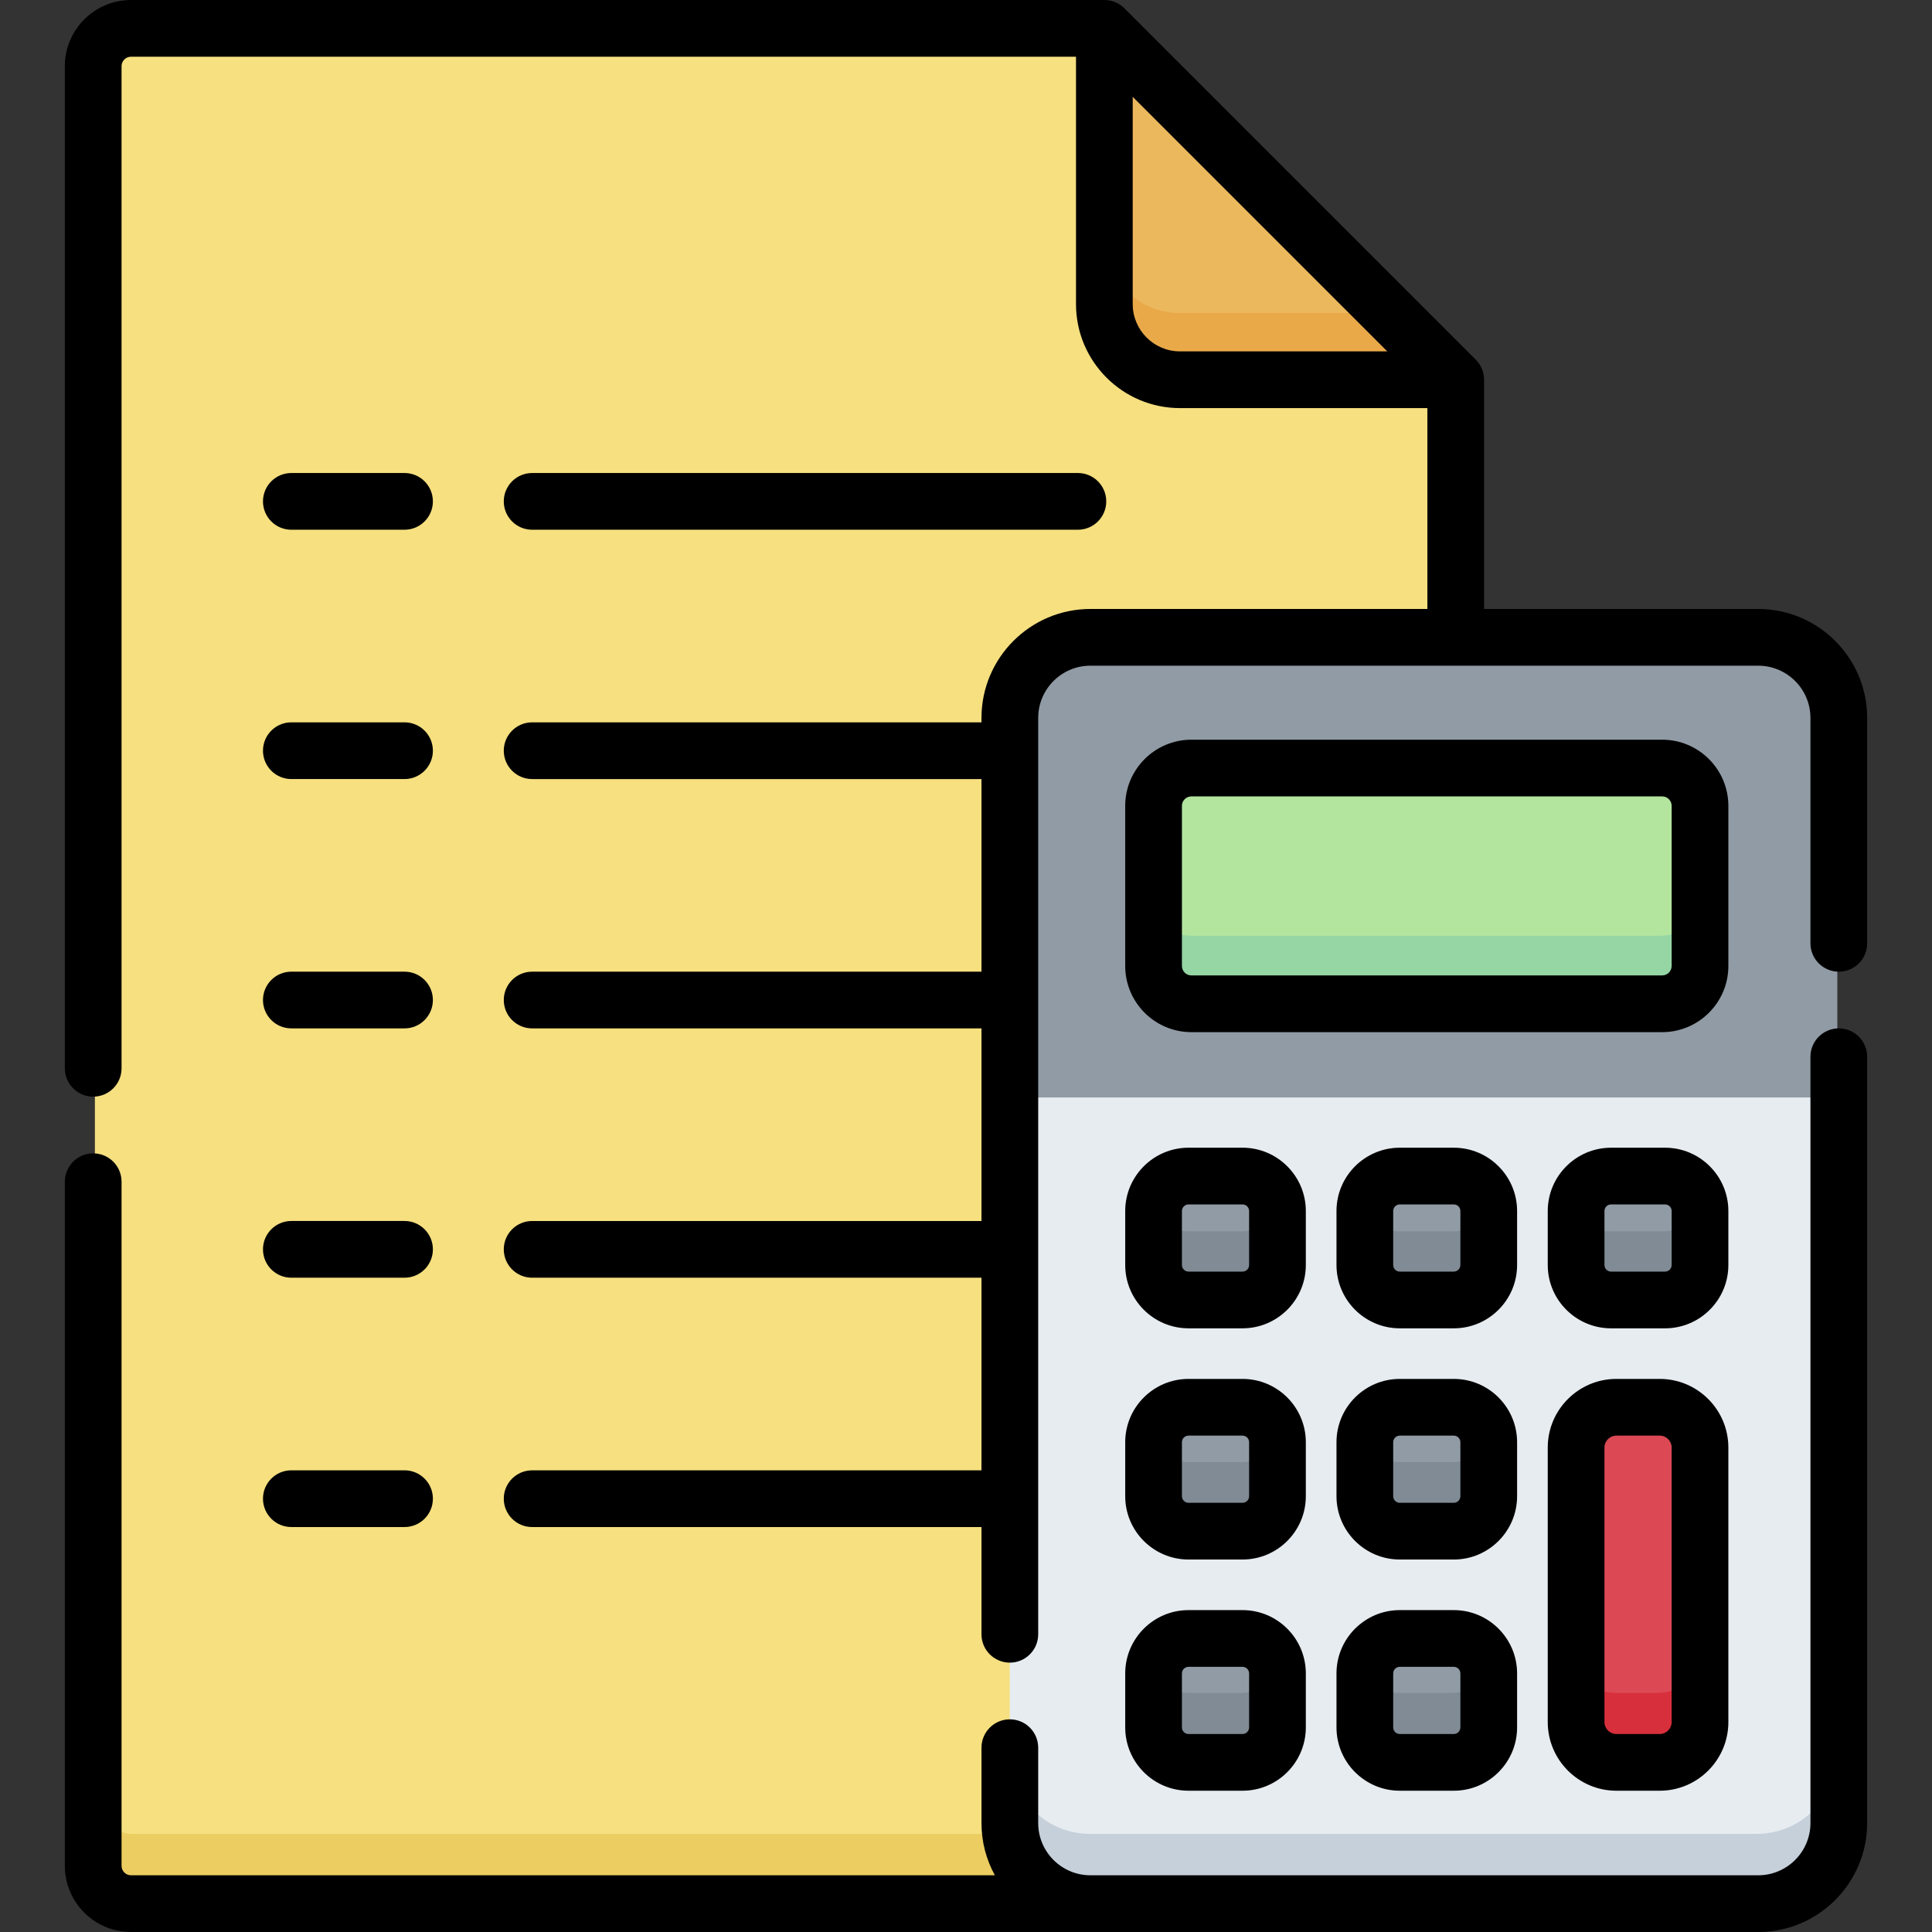
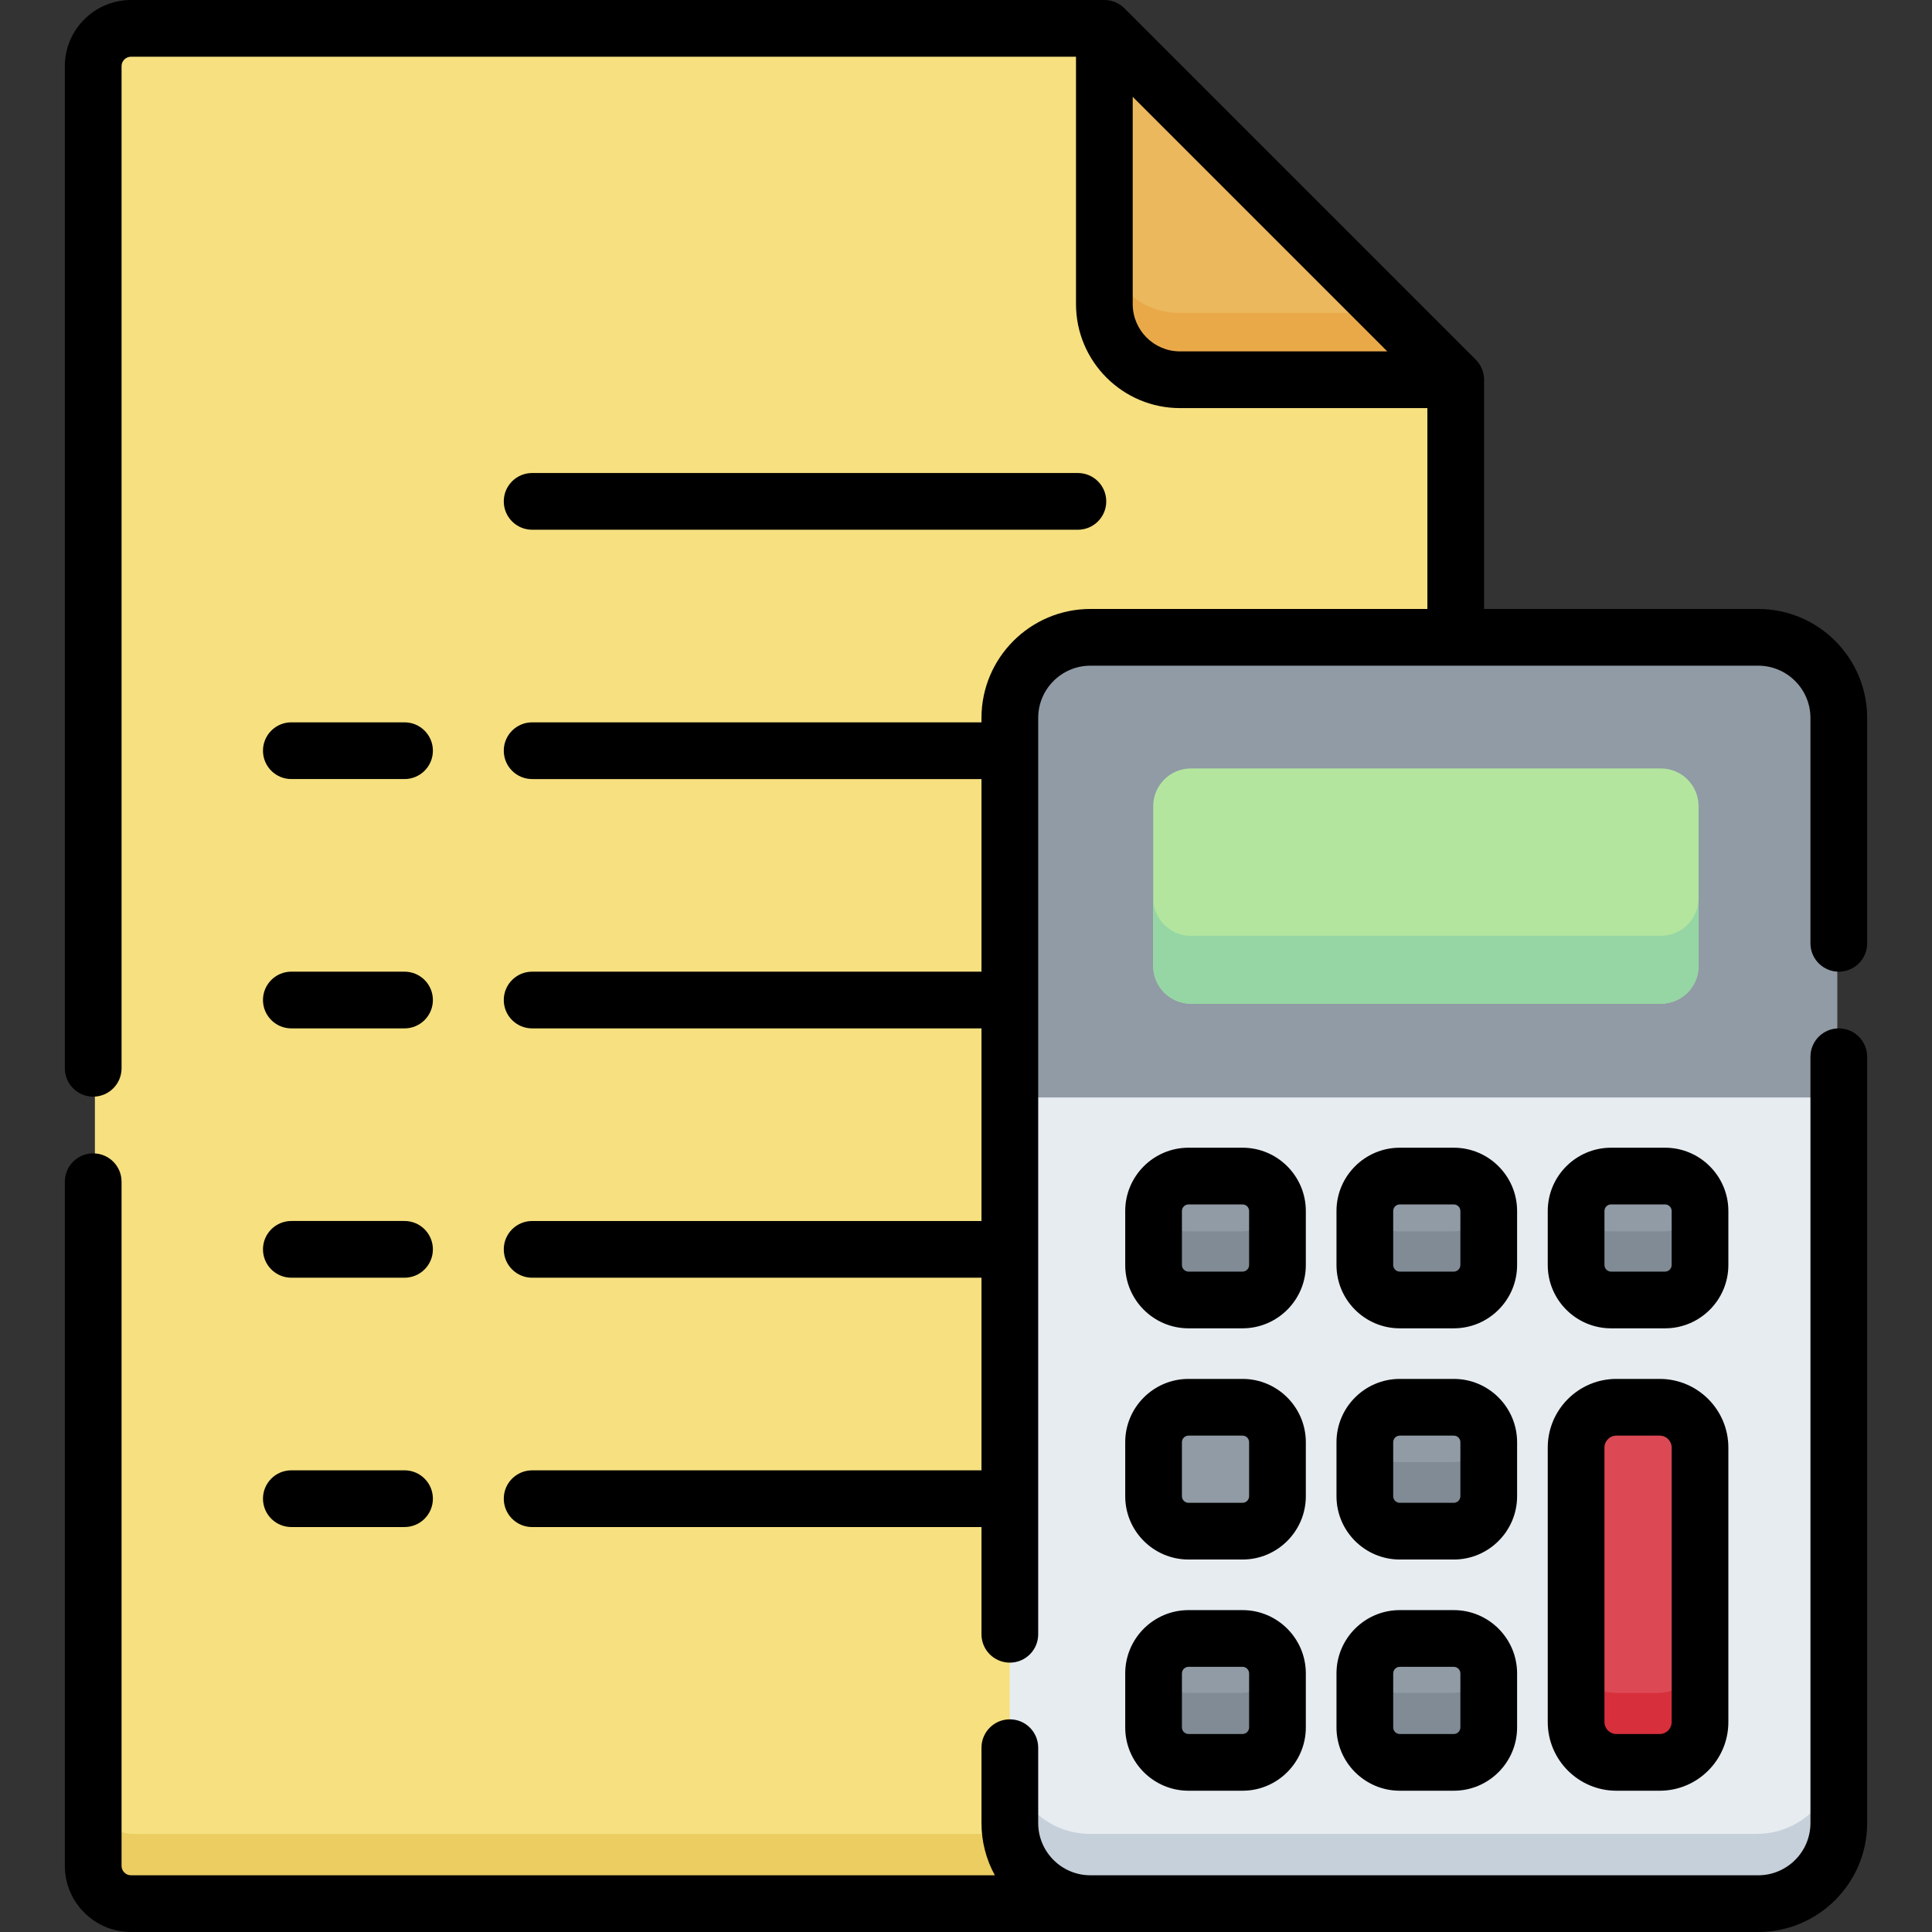
<svg xmlns="http://www.w3.org/2000/svg" id="Capa_1" enable-background="new 0 0 512 512" height="512" viewBox="0 0 512 512" width="512">
  <rect x="0" y="0" width="512" height="512" fill="#333333" stroke="none" />
  <g>
    <g>
      <path d="m25.15 18c0-5.523 4.477-10 10-10h257.445l92.937 92.937v393.063c0 5.523-4.477 10-10 10h-340.382c-5.523 0-10-4.477-10-10z" fill="#f6e080" />
-       <path d="m375.532 486h-340.382c-5.523 0-10-4.477-10-10v18c0 5.523 4.477 10 10 10h340.382c5.523 0 10-4.477 10-10v-18c0 5.523-4.477 10-10 10z" fill="#eccd61" />
+       <path d="m375.532 486h-340.382c-5.523 0-10-4.477-10-10v18c0 5.523 4.477 10 10 10h340.382v-18c0 5.523-4.477 10-10 10z" fill="#eccd61" />
      <path d="m312.595 100.937h72.937l-92.937-92.937v72.937c0 11.046 8.955 20 20 20z" fill="#ecb85e" />
      <path d="m312.595 82.937c-11.046 0-20-8.954-20-20v18c0 11.046 8.954 20 20 20h72.937l-18-18z" fill="#eaa949" />
      <g>
        <path d="m465.534 504h-176.624c-11.772 0-21.316-9.543-21.316-21.315v-292.303c0-11.772 9.543-21.316 21.316-21.316h176.625c11.772 0 21.316 9.543 21.316 21.316v292.302c-.001 11.773-9.545 21.316-21.317 21.316z" fill="#e7ecf1" />
        <path d="m465.534 486h-176.624c-11.772 0-21.316-9.543-21.316-21.315v18c0 11.772 9.543 21.315 21.316 21.315h176.625c11.772 0 21.316-9.543 21.316-21.315v-18c-.001 11.772-9.545 21.315-21.317 21.315z" fill="#c6d0da" />
        <g fill="#909ba5">
          <path d="m465.534 169.067h-176.624c-11.772 0-21.316 9.543-21.316 21.316v100.456h219.256v-100.457c0-11.772-9.544-21.315-21.316-21.315z" />
          <path d="m329.138 344.332h-14.281c-5.106 0-9.245-4.139-9.245-9.245v-14.281c0-5.106 4.139-9.245 9.245-9.245h14.281c5.106 0 9.245 4.139 9.245 9.245v14.281c0 5.106-4.139 9.245-9.245 9.245z" />
          <path d="m385.016 344.332h-14.281c-5.106 0-9.245-4.139-9.245-9.245v-14.281c0-5.106 4.139-9.245 9.245-9.245h14.281c5.106 0 9.245 4.139 9.245 9.245v14.281c0 5.106-4.139 9.245-9.245 9.245z" />
          <path d="m440.894 344.332h-14.281c-5.106 0-9.245-4.139-9.245-9.245v-14.281c0-5.106 4.139-9.245 9.245-9.245h14.281c5.106 0 9.245 4.139 9.245 9.245v14.281c0 5.106-4.139 9.245-9.245 9.245z" />
          <path d="m329.138 405.483h-14.281c-5.106 0-9.245-4.139-9.245-9.245v-14.281c0-5.106 4.139-9.245 9.245-9.245h14.281c5.106 0 9.245 4.139 9.245 9.245v14.281c0 5.106-4.139 9.245-9.245 9.245z" />
          <path d="m385.016 405.483h-14.281c-5.106 0-9.245-4.139-9.245-9.245v-14.281c0-5.106 4.139-9.245 9.245-9.245h14.281c5.106 0 9.245 4.139 9.245 9.245v14.281c0 5.106-4.139 9.245-9.245 9.245z" />
        </g>
        <path d="m329.138 326.332h-14.281c-4.469 0-8.198-3.171-9.058-7.386-.123.601-.187 1.223-.187 1.86v14.281c0 5.106 4.139 9.245 9.245 9.245h14.281c5.106 0 9.245-4.139 9.245-9.245v-14.281c0-.637-.065-1.259-.187-1.86-.861 4.215-4.589 7.386-9.058 7.386z" fill="#808b95" />
        <path d="m385.016 326.332h-14.281c-4.469 0-8.198-3.171-9.058-7.386-.123.601-.187 1.223-.187 1.86v14.281c0 5.106 4.139 9.245 9.245 9.245h14.281c5.106 0 9.245-4.139 9.245-9.245v-14.281c0-.637-.065-1.259-.187-1.86-.861 4.215-4.589 7.386-9.058 7.386z" fill="#808b95" />
        <path d="m440.894 326.332h-14.281c-4.469 0-8.198-3.171-9.058-7.386-.123.601-.187 1.223-.187 1.86v14.281c0 5.106 4.139 9.245 9.245 9.245h14.281c5.106 0 9.245-4.139 9.245-9.245v-14.281c0-.637-.065-1.259-.187-1.86-.861 4.215-4.589 7.386-9.058 7.386z" fill="#808b95" />
-         <path d="m329.138 387.483h-14.281c-4.469 0-8.198-3.171-9.058-7.386-.123.601-.187 1.223-.187 1.86v14.281c0 5.106 4.139 9.245 9.245 9.245h14.281c5.106 0 9.245-4.139 9.245-9.245v-14.281c0-.637-.065-1.259-.187-1.86-.861 4.215-4.589 7.386-9.058 7.386z" fill="#808b95" />
        <path d="m385.016 387.483h-14.281c-4.469 0-8.198-3.171-9.058-7.386-.123.601-.187 1.223-.187 1.86v14.281c0 5.106 4.139 9.245 9.245 9.245h14.281c5.106 0 9.245-4.139 9.245-9.245v-14.281c0-.637-.065-1.259-.187-1.86-.861 4.215-4.589 7.386-9.058 7.386z" fill="#808b95" />
        <path d="m329.138 466.634h-14.281c-5.106 0-9.245-4.139-9.245-9.245v-14.281c0-5.106 4.139-9.245 9.245-9.245h14.281c5.106 0 9.245 4.139 9.245 9.245v14.281c0 5.106-4.139 9.245-9.245 9.245z" fill="#909ba5" />
        <path d="m385.016 466.634h-14.281c-5.106 0-9.245-4.139-9.245-9.245v-14.281c0-5.106 4.139-9.245 9.245-9.245h14.281c5.106 0 9.245 4.139 9.245 9.245v14.281c0 5.106-4.139 9.245-9.245 9.245z" fill="#909ba5" />
        <path d="m329.138 448.634h-14.281c-4.469 0-8.198-3.171-9.058-7.386-.123.601-.187 1.223-.187 1.86v14.281c0 5.106 4.139 9.245 9.245 9.245h14.281c5.106 0 9.245-4.139 9.245-9.245v-14.281c0-.637-.065-1.259-.187-1.86-.861 4.215-4.589 7.386-9.058 7.386z" fill="#808b95" />
        <path d="m385.016 448.634h-14.281c-4.469 0-8.198-3.171-9.058-7.386-.123.601-.187 1.223-.187 1.86v14.281c0 5.106 4.139 9.245 9.245 9.245h14.281c5.106 0 9.245-4.139 9.245-9.245v-14.281c0-.637-.065-1.259-.187-1.86-.861 4.215-4.589 7.386-9.058 7.386z" fill="#808b95" />
        <path d="m440.139 265.992h-124.527c-5.523 0-10-4.477-10-10v-42.347c0-5.523 4.477-10 10-10h124.528c5.523 0 10 4.477 10 10v42.347c-.001 5.523-4.478 10-10.001 10z" fill="#b3e59f" />
        <path d="m440.139 247.992h-124.527c-5.523 0-10-4.477-10-10v18c0 5.523 4.477 10 10 10h124.528c5.523 0 10-4.477 10-10v-18c-.001 5.523-4.478 10-10.001 10z" fill="#95d6a4" />
        <path d="m439.478 466.634h-11.449c-5.888 0-10.661-4.773-10.661-10.661v-72.6c0-5.888 4.773-10.661 10.661-10.661h11.449c5.888 0 10.661 4.773 10.661 10.661v72.6c0 5.888-4.773 10.661-10.661 10.661z" fill="#dc4955" />
        <path d="m439.478 448.634h-11.449c-5.888 0-10.661-4.773-10.661-10.661v18c0 5.888 4.773 10.661 10.661 10.661h11.449c5.888 0 10.661-4.773 10.661-10.661v-18c0 5.888-4.773 10.661-10.661 10.661z" fill="#d82f3c" />
      </g>
    </g>
    <g>
      <path d="m487.302 272.532c-4.15 0-7.515 3.365-7.515 7.515v203.081c0 7.633-6.21 13.842-13.843 13.842h-176.97c-7.633 0-13.842-6.21-13.842-13.842v-19.973c0-4.15-3.365-7.515-7.515-7.515s-7.515 3.365-7.515 7.515v19.973c0 5.013 1.286 9.73 3.543 13.842h-228.927c-1.381 0-2.505-1.124-2.505-2.505v-181.298c0-4.15-3.365-7.515-7.515-7.515s-7.515 3.364-7.515 7.515v181.299c0 9.668 7.866 17.534 17.534 17.534h431.226c15.92 0 28.872-12.952 28.872-28.872v-203.081c.001-4.15-3.363-7.515-7.513-7.515z" />
      <path d="m465.944 161.382h-72.643v-60.748c.004-1.974-.807-3.922-2.202-5.315l-93.117-93.117c-1.393-1.395-3.341-2.206-5.315-2.202h-257.949c-9.668 0-17.534 7.866-17.534 17.534v265.574c0 4.15 3.365 7.515 7.515 7.515s7.515-3.365 7.515-7.515v-265.574c0-1.381 1.124-2.505 2.505-2.505h250.434v65.565c0 15.193 12.361 27.554 27.554 27.554h65.565v53.233h-89.297c-15.92 0-28.872 12.952-28.872 28.872v1.176h-119.08c-4.15 0-7.515 3.364-7.515 7.515 0 4.15 3.365 7.515 7.515 7.515h119.08v51.044h-119.08c-4.15 0-7.515 3.365-7.515 7.515s3.365 7.515 7.515 7.515h119.08v51.044h-119.08c-4.15 0-7.515 3.365-7.515 7.515s3.365 7.515 7.515 7.515h119.08v51.045h-119.08c-4.15 0-7.515 3.364-7.515 7.515s3.365 7.515 7.515 7.515h119.08v28.416c0 4.15 3.364 7.515 7.515 7.515s7.515-3.365 7.515-7.515v-242.845c0-7.633 6.21-13.842 13.842-13.842h176.97c7.633 0 13.843 6.21 13.843 13.842v59.735c0 4.15 3.365 7.515 7.515 7.515s7.515-3.364 7.515-7.515v-59.735c-.002-15.919-12.954-28.871-28.874-28.871zm-165.762-80.788v-54.937l67.462 67.462h-54.938c-6.906 0-12.524-5.618-12.524-12.525z" />
-       <path d="m458.034 213.563c0-9.668-7.866-17.534-17.534-17.534h-124.772c-9.668 0-17.534 7.866-17.534 17.534v42.43c0 9.668 7.866 17.534 17.534 17.534h124.772c9.668 0 17.534-7.866 17.534-17.534zm-15.029 42.429c0 1.381-1.124 2.505-2.505 2.505h-124.772c-1.381 0-2.505-1.124-2.505-2.505v-42.43c0-1.381 1.124-2.505 2.505-2.505h124.772c1.381 0 2.505 1.124 2.505 2.505z" />
      <path d="m298.194 335.241c0 9.251 7.527 16.778 16.778 16.778h14.309c9.251 0 16.778-7.527 16.778-16.778v-14.309c0-9.252-7.527-16.778-16.778-16.778h-14.309c-9.251 0-16.778 7.527-16.778 16.778zm15.029-14.308c0-.964.785-1.749 1.749-1.749h14.309c.964 0 1.749.785 1.749 1.749v14.309c0 .964-.785 1.749-1.749 1.749h-14.309c-.964 0-1.749-.785-1.749-1.749z" />
      <path d="m402.047 320.933c0-9.252-7.527-16.778-16.778-16.778h-14.309c-9.251 0-16.778 7.527-16.778 16.778v14.309c0 9.251 7.527 16.778 16.778 16.778h14.309c9.251 0 16.778-7.527 16.778-16.778zm-15.03 14.308c0 .964-.785 1.749-1.749 1.749h-14.308c-.964 0-1.749-.785-1.749-1.749v-14.309c0-.964.785-1.749 1.749-1.749h14.309c.964 0 1.749.785 1.749 1.749v14.309z" />
      <path d="m458.034 320.933c0-9.252-7.527-16.778-16.778-16.778h-14.309c-9.251 0-16.778 7.527-16.778 16.778v14.309c0 9.251 7.527 16.778 16.778 16.778h14.309c9.251 0 16.778-7.527 16.778-16.778zm-15.029 14.308c0 .964-.785 1.749-1.749 1.749h-14.309c-.964 0-1.749-.785-1.749-1.749v-14.309c0-.964.785-1.749 1.749-1.749h14.309c.964 0 1.749.785 1.749 1.749z" />
      <path d="m298.194 396.512c0 9.251 7.527 16.778 16.778 16.778h14.309c9.251 0 16.778-7.527 16.778-16.778v-14.309c0-9.251-7.527-16.778-16.778-16.778h-14.309c-9.251 0-16.778 7.526-16.778 16.778zm15.029-14.309c0-.964.785-1.749 1.749-1.749h14.309c.964 0 1.749.784 1.749 1.749v14.309c0 .964-.785 1.749-1.749 1.749h-14.309c-.964 0-1.749-.785-1.749-1.749z" />
      <path d="m402.047 382.203c0-9.251-7.527-16.778-16.778-16.778h-14.309c-9.251 0-16.778 7.526-16.778 16.778v14.309c0 9.251 7.527 16.778 16.778 16.778h14.309c9.251 0 16.778-7.527 16.778-16.778zm-15.03 14.309c0 .964-.785 1.749-1.749 1.749h-14.308c-.964 0-1.749-.785-1.749-1.749v-14.309c0-.964.785-1.749 1.749-1.749h14.309c.964 0 1.749.784 1.749 1.749v14.309z" />
      <path d="m298.194 457.782c0 9.251 7.527 16.778 16.778 16.778h14.309c9.251 0 16.778-7.527 16.778-16.778v-14.309c0-9.251-7.527-16.778-16.778-16.778h-14.309c-9.251 0-16.778 7.526-16.778 16.778zm15.029-14.308c0-.964.785-1.749 1.749-1.749h14.309c.964 0 1.749.784 1.749 1.749v14.309c0 .964-.785 1.749-1.749 1.749h-14.309c-.964 0-1.749-.785-1.749-1.749z" />
      <path d="m385.268 426.696h-14.308c-9.251 0-16.778 7.526-16.778 16.778v14.309c0 9.251 7.527 16.778 16.778 16.778h14.309c9.251 0 16.778-7.527 16.778-16.778v-14.309c0-9.252-7.527-16.778-16.779-16.778zm1.749 31.086c0 .964-.785 1.749-1.749 1.749h-14.308c-.964 0-1.749-.785-1.749-1.749v-14.309c0-.964.785-1.749 1.749-1.749h14.309c.964 0 1.749.784 1.749 1.749v14.309z" />
      <path d="m439.837 365.425h-11.471c-10.034 0-18.197 8.163-18.197 18.197v72.742c0 10.034 8.163 18.197 18.197 18.197h11.471c10.034 0 18.197-8.163 18.197-18.197v-72.742c0-10.034-8.163-18.197-18.197-18.197zm3.168 90.939c0 1.747-1.421 3.168-3.168 3.168h-11.471c-1.747 0-3.168-1.421-3.168-3.168v-72.742c0-1.747 1.421-3.167 3.168-3.167h11.471c1.747 0 3.168 1.421 3.168 3.167z" />
-       <path d="m77.208 140.385h29.997c4.15 0 7.515-3.364 7.515-7.515 0-4.15-3.364-7.515-7.515-7.515h-29.997c-4.15 0-7.515 3.365-7.515 7.515s3.365 7.515 7.515 7.515z" />
      <path d="m141.022 140.385h144.63c4.15 0 7.515-3.364 7.515-7.515 0-4.15-3.365-7.515-7.515-7.515h-144.63c-4.15 0-7.515 3.365-7.515 7.515.001 4.15 3.365 7.515 7.515 7.515z" />
      <path d="m77.208 206.458h29.997c4.15 0 7.515-3.365 7.515-7.515s-3.364-7.515-7.515-7.515h-29.997c-4.15 0-7.515 3.364-7.515 7.515s3.365 7.515 7.515 7.515z" />
      <path d="m77.208 272.532h29.997c4.15 0 7.515-3.365 7.515-7.515s-3.364-7.515-7.515-7.515h-29.997c-4.15 0-7.515 3.365-7.515 7.515s3.365 7.515 7.515 7.515z" />
      <path d="m77.208 338.606h29.997c4.15 0 7.515-3.365 7.515-7.515s-3.364-7.515-7.515-7.515h-29.997c-4.15 0-7.515 3.365-7.515 7.515 0 4.151 3.365 7.515 7.515 7.515z" />
      <path d="m77.208 404.68h29.997c4.15 0 7.515-3.364 7.515-7.515s-3.364-7.515-7.515-7.515h-29.997c-4.15 0-7.515 3.364-7.515 7.515s3.365 7.515 7.515 7.515z" />
    </g>
  </g>
</svg>